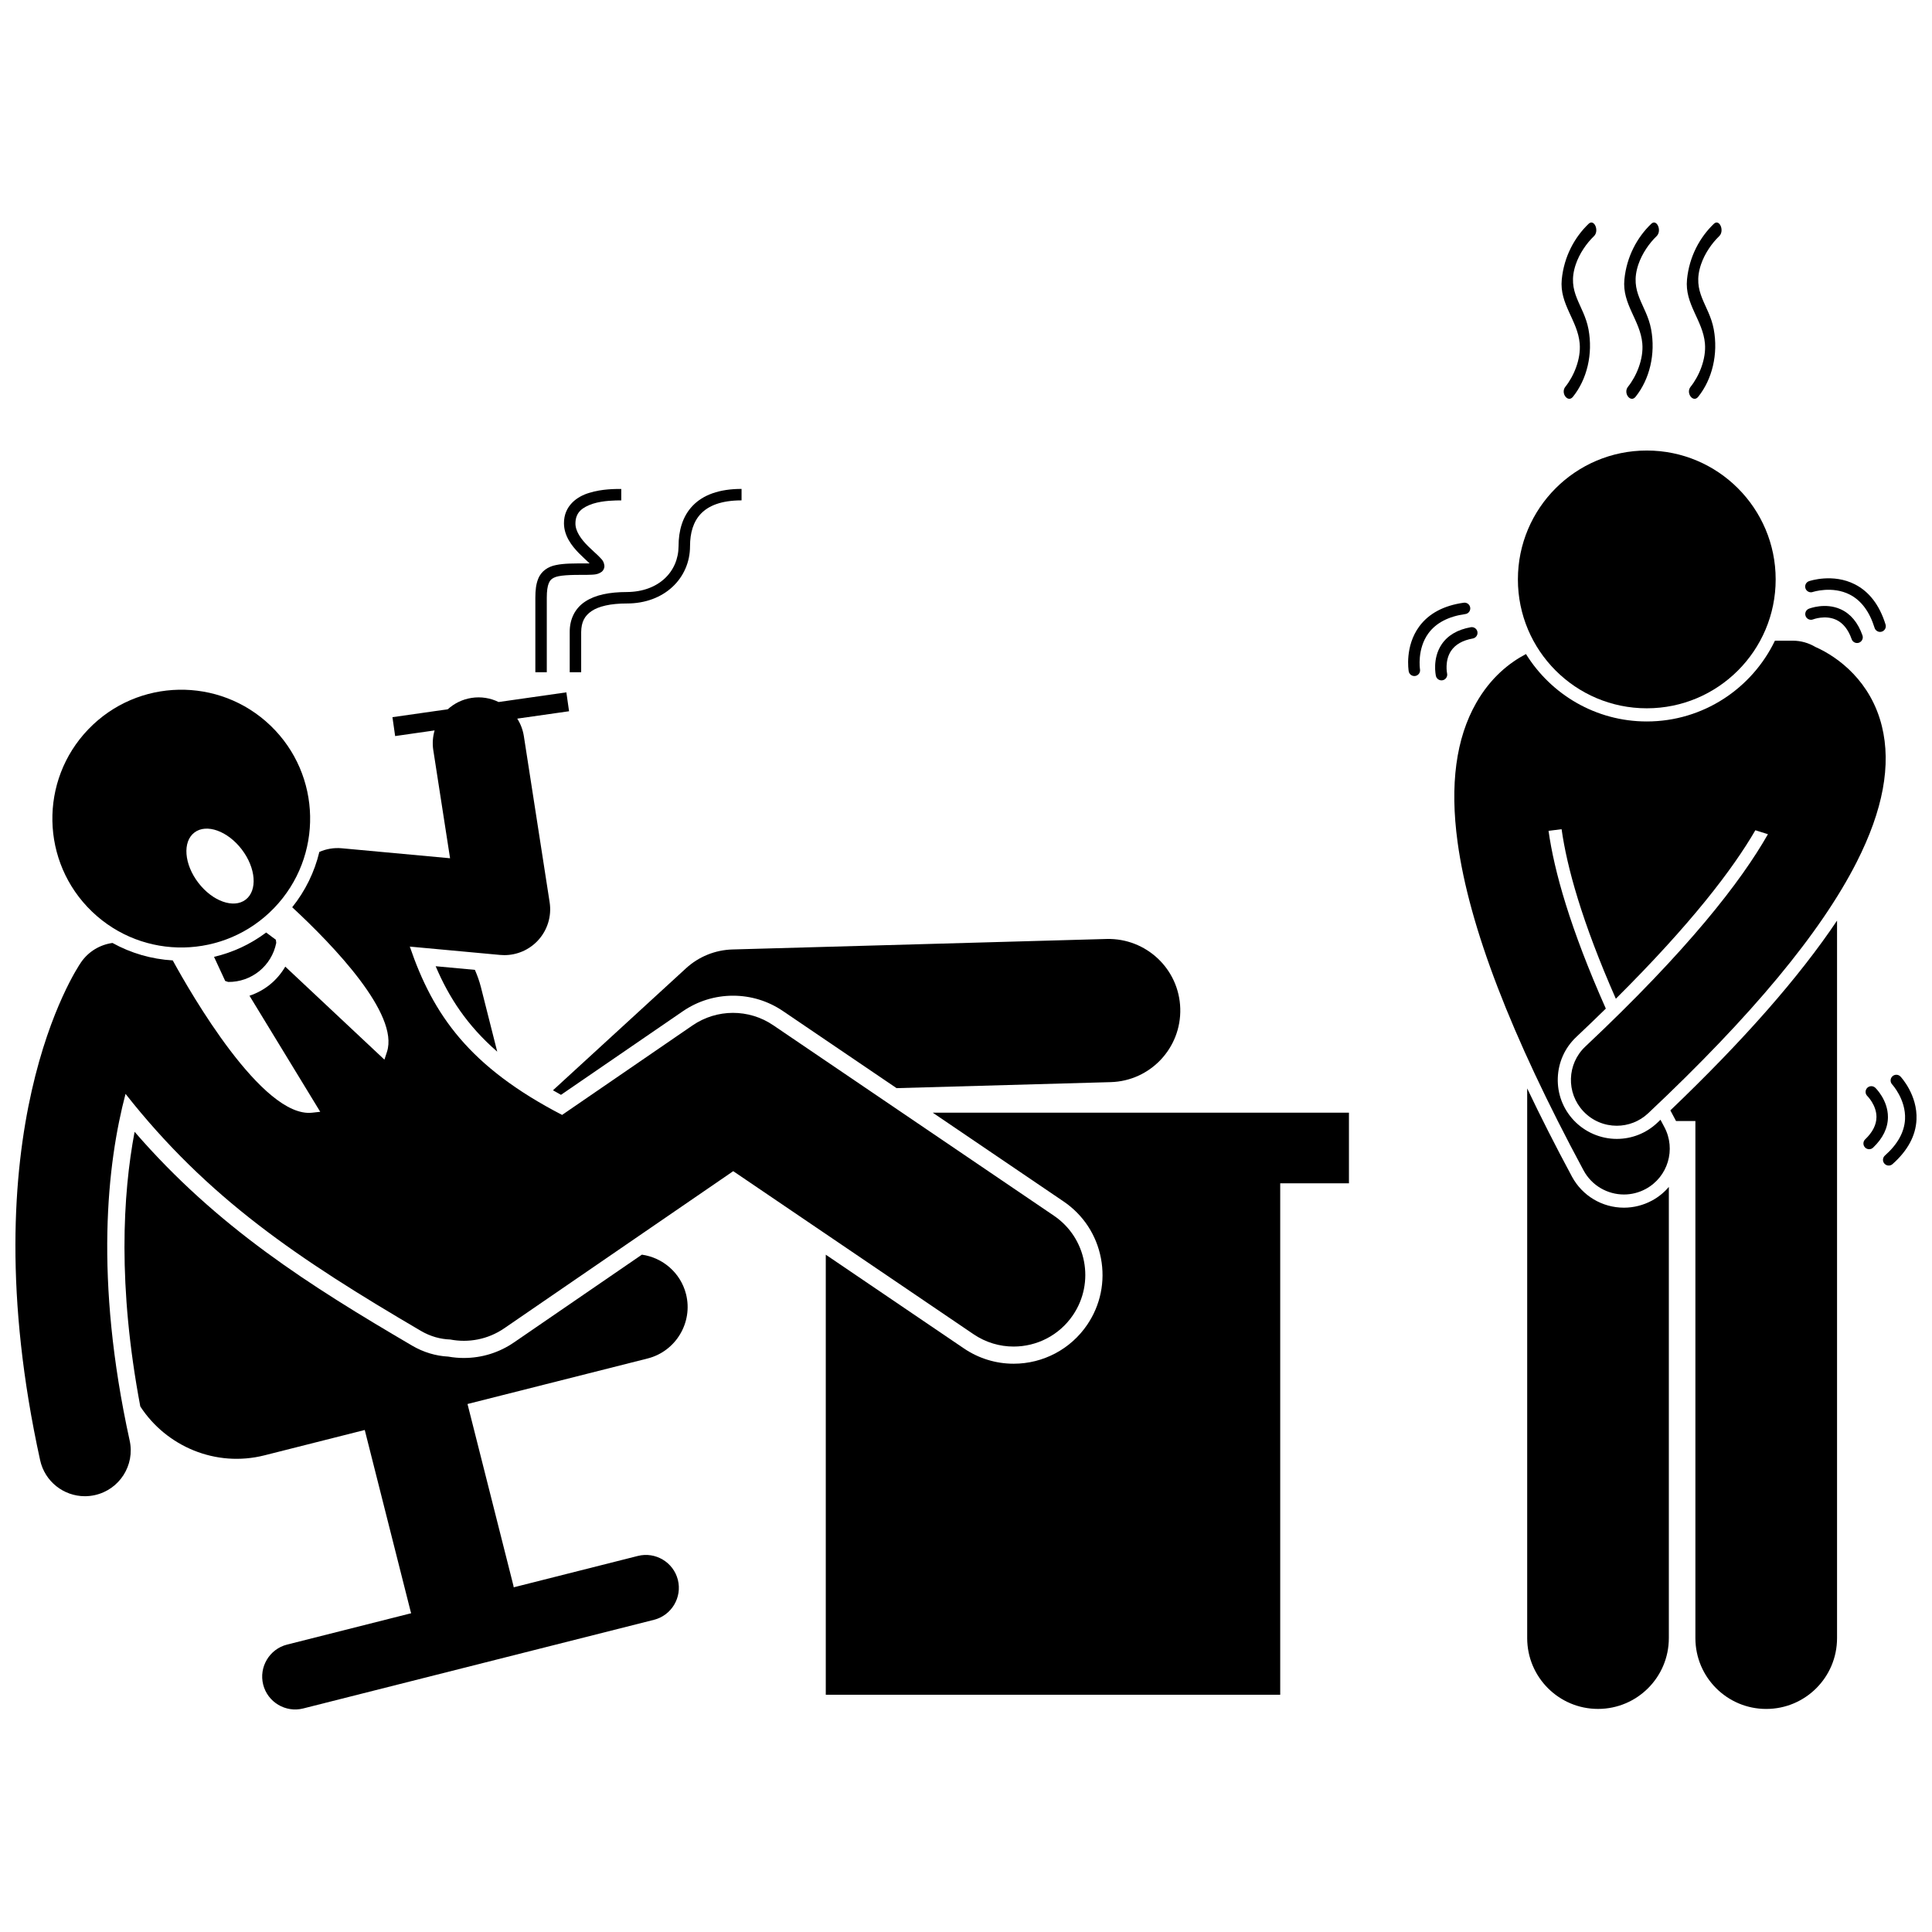
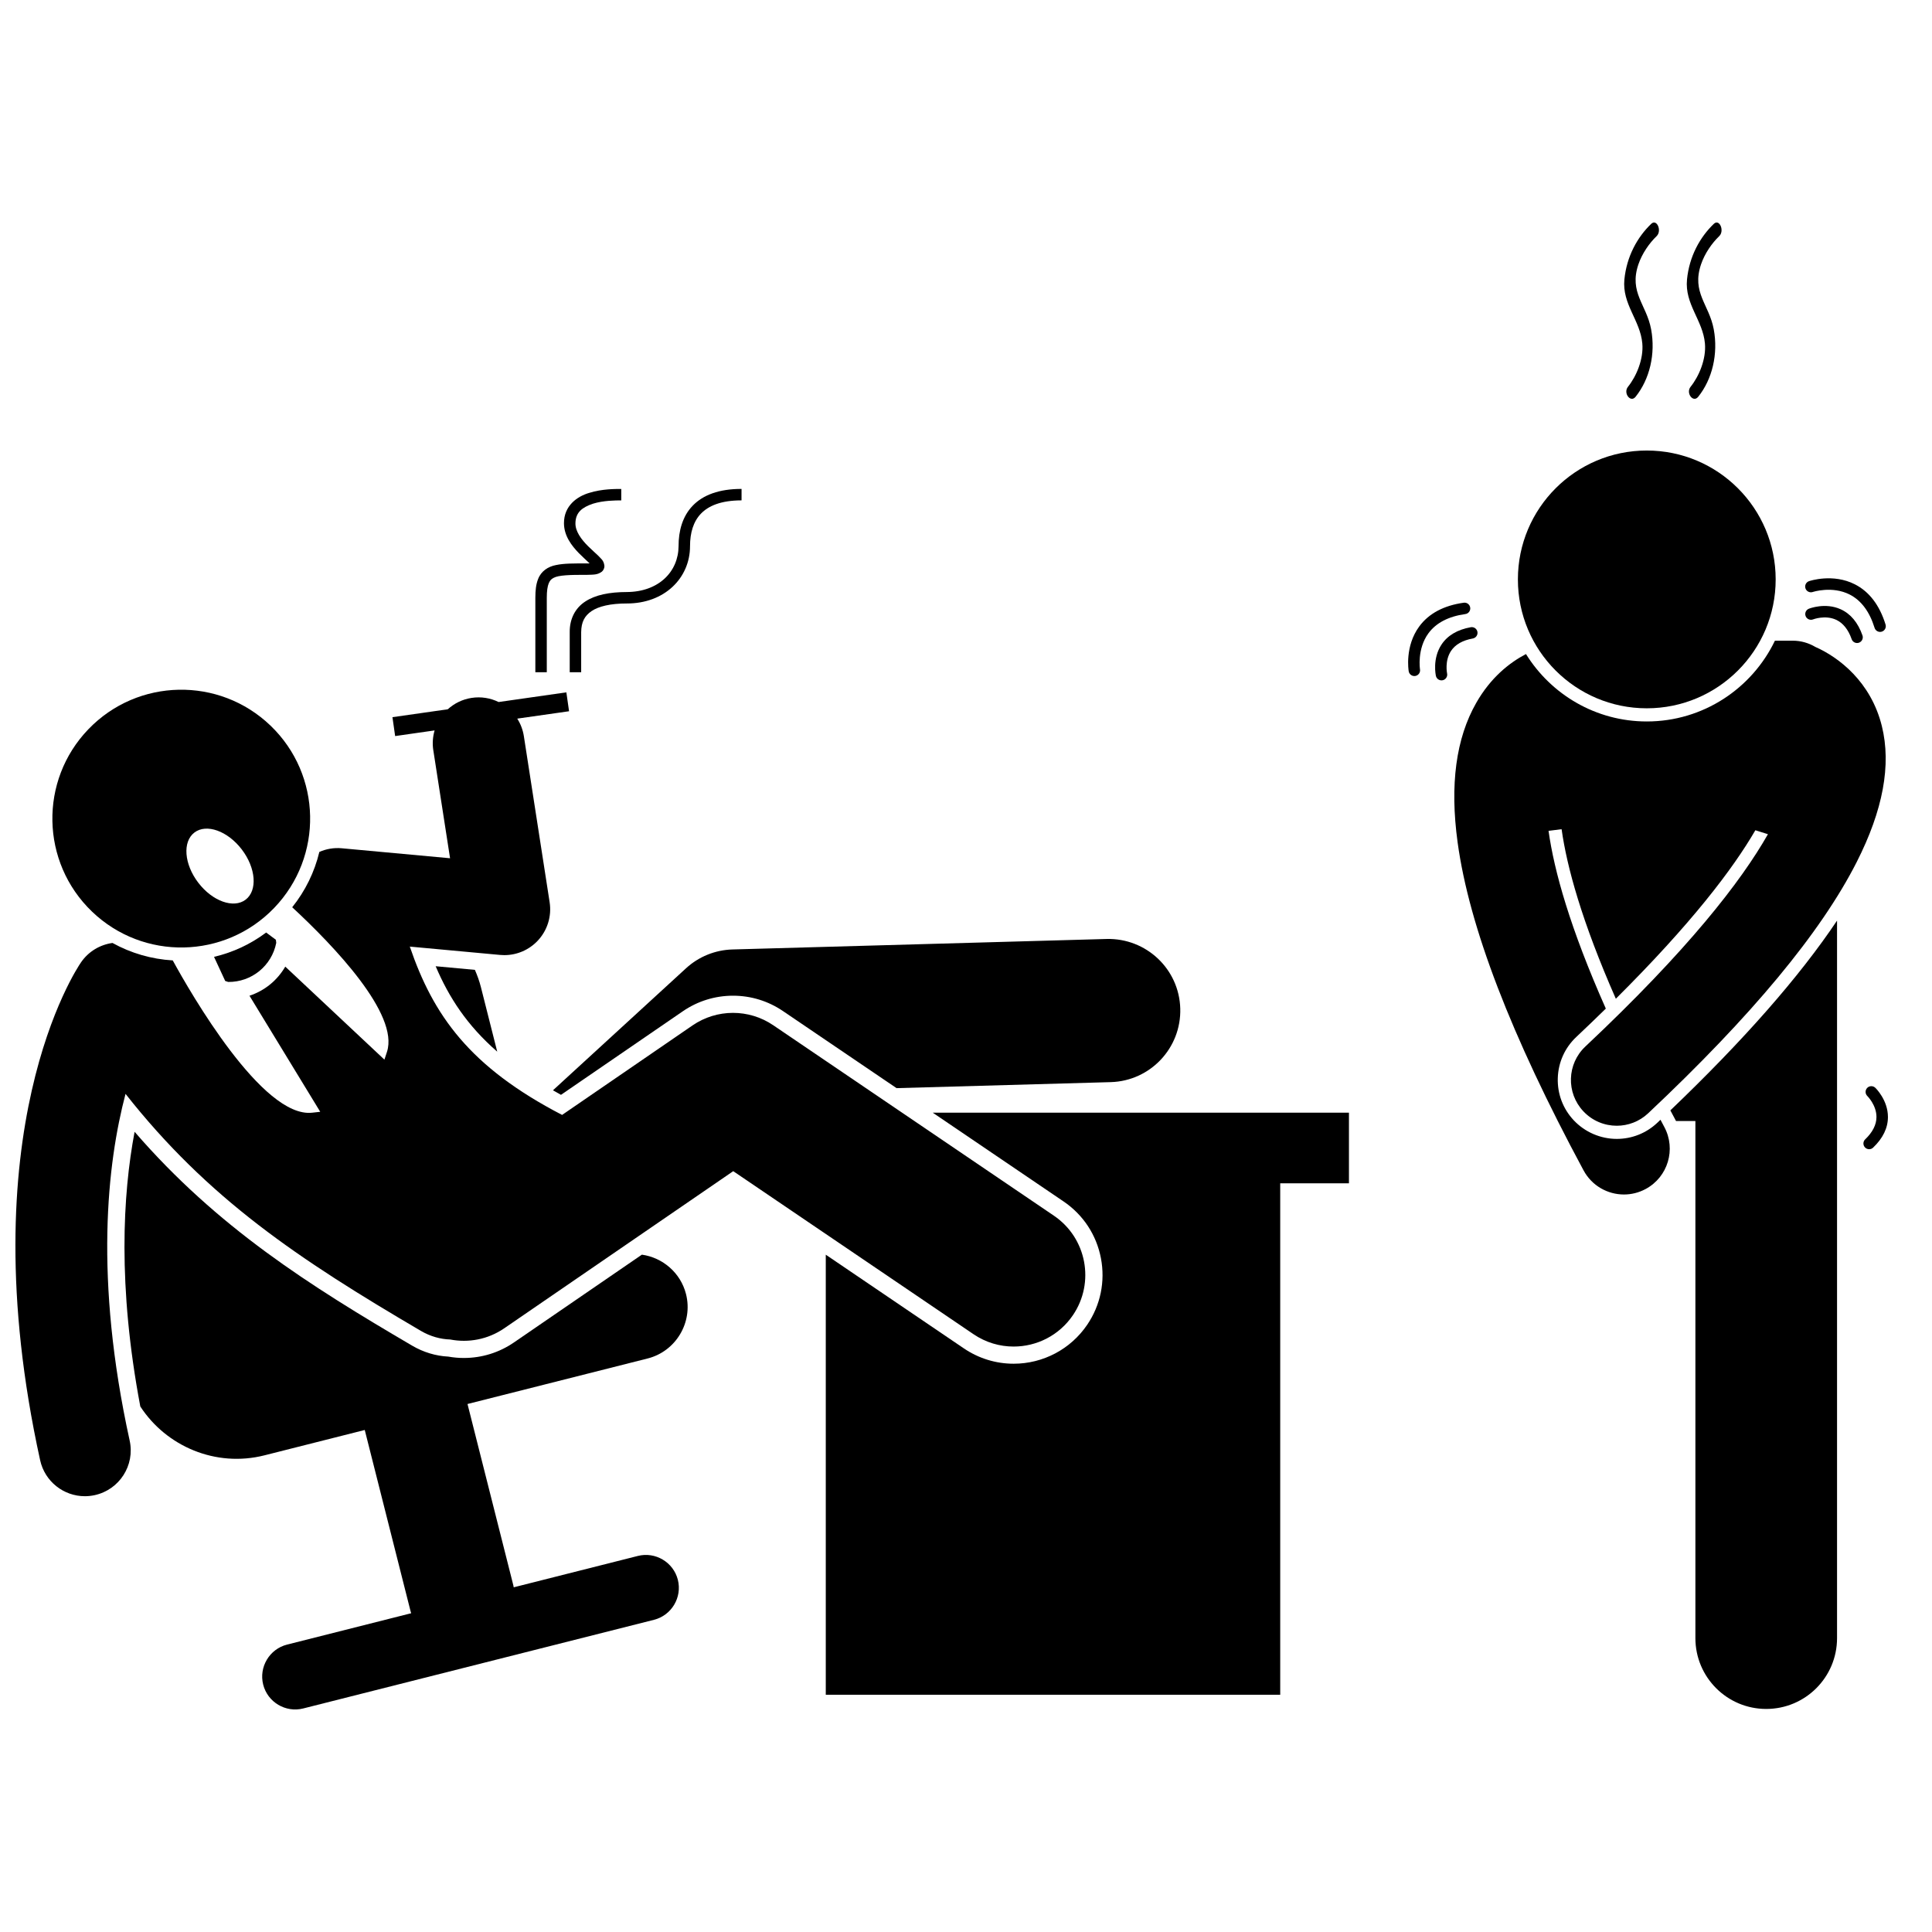
<svg xmlns="http://www.w3.org/2000/svg" width="800px" height="800px" version="1.1" viewBox="144 144 512 512">
  <defs>
    <clipPath id="b">
      <path d="m148.09 327h283.91v214h-283.91z" />
    </clipPath>
    <clipPath id="a">
-       <path d="m643 428h8.902v25h-8.902z" />
-     </clipPath>
+       </clipPath>
  </defs>
  <path d="m324.95 412c3.934-2.699 8.539-4.129 13.312-4.129 4.731 0 9.301 1.402 13.215 4.059l30.121 20.438 56.746-1.594c10.477-0.293 18.73-9.023 18.438-19.5-0.293-10.473-9.008-18.684-19.5-18.438l-99.18 2.781c-4.562 0.129-8.926 1.898-12.293 4.981l-35.273 32.344c0.703 0.402 1.398 0.801 2.133 1.199z" />
  <path d="m425.86 462.4c5.199 3.527 8.715 8.871 9.898 15.043 1.18 6.172-0.109 12.438-3.641 17.637-4.387 6.461-11.672 10.32-19.488 10.32-4.715 0-9.281-1.406-13.195-4.062l-36.594-24.832v116.62h120.43v-135.53h18.215v-18.723h-110.3z" />
  <path d="m266.94 503.88c-1.383 0-2.773-0.121-4.141-0.367-3.32-0.164-6.621-1.164-9.578-2.902-27.164-15.918-51.645-31.355-73.551-56.672-3.144 16.652-4.516 40.867 1.512 72.789 6.891 10.59 20.012 16.211 32.895 12.953l26.586-6.719 12.137 48.016c0.047 0.188 0.113 0.363 0.168 0.547l-32.898 8.312c-4.656 1.176-7.5 5.949-6.324 10.602 1.176 4.656 5.945 7.5 10.602 6.324l92.969-23.496c4.656-1.176 7.5-5.949 6.324-10.602-1.176-4.656-5.949-7.5-10.602-6.324l-32.898 8.312c-0.039-0.188-0.062-0.371-0.109-0.559l-12.137-48.016 0.152-0.039 47.586-12.027c7.488-1.895 12.066-9.566 10.172-17.055-1.438-5.684-6.207-9.684-11.699-10.457l-33.883 23.25c-3.93 2.703-8.523 4.129-13.281 4.129z" />
  <path d="m275.77 422.7-4.328-17.117c-0.402-1.59-0.957-3.102-1.59-4.562l-10.398-0.961c3.543 8.324 8.348 15.699 16.316 22.641z" />
  <g clip-path="url(#b)">
    <path d="m258.83 342.81 4.441 28.637-28.711-2.648c-2.098-0.191-4.117 0.18-5.93 0.969-1.277 5.332-3.715 10.324-7.191 14.664 11.023 10.219 28.375 28.316 25.113 38.32-0.238 0.727-0.457 1.406-0.676 2.062l-26.273-24.648c-1.062 1.812-2.422 3.418-4.027 4.723l-0.008 0.008c-1.605 1.309-3.457 2.316-5.453 2.984l18.75 30.758c-0.688 0.078-1.398 0.156-2.156 0.238-13.176 1.441-32.23-31.77-36.93-40.359-5.656-0.332-11.09-1.922-15.973-4.625-3.254 0.453-6.316 2.207-8.328 5.125-1.234 1.789-29.973 44.812-10.844 131.95 1.246 5.676 6.269 9.543 11.852 9.543 0.863 0 1.738-0.094 2.617-0.285 6.551-1.438 10.699-7.914 9.258-14.465-9.449-43.043-5.941-73.496-1.094-91.875 21.848 27.734 45.719 43.73 78.262 62.805 2.516 1.48 5.215 2.211 7.777 2.289 4.812 0.93 9.977 0.012 14.336-2.977l60.672-41.633 63.672 43.203c3.262 2.215 6.969 3.277 10.637 3.277 6.078 0 12.051-2.914 15.719-8.324 5.883-8.672 3.625-20.473-5.047-26.355l-74.383-50.477c-6.465-4.387-14.953-4.363-21.391 0.055l-34.559 23.715c-24.605-12.746-34.176-26.508-40.359-44.609l23.941 2.211c0.375 0.035 0.746 0.051 1.117 0.051 3.332 0 6.543-1.375 8.848-3.828 2.562-2.727 3.727-6.481 3.152-10.18l-6.832-44.023c-0.266-1.707-0.879-3.273-1.75-4.644l13.73-1.957-0.715-5.008-11.457 1.637-6.496 0.926c-2.152-1.051-4.633-1.484-7.176-1.09-2.441 0.379-4.594 1.465-6.297 3.012l-6.445 0.922-8.219 1.172 0.715 5.008 5.633-0.809 4.824-0.688c-0.48 1.652-0.629 3.43-0.348 5.246z" />
  </g>
  <path d="m217.11 393.05-2.578-1.922c-4.133 3.098-8.812 5.277-13.812 6.449l2.961 6.387 0.785 0.262c3.09 0.035 5.973-1.027 8.246-2.871 2.269-1.848 3.902-4.457 4.496-7.492z" />
  <path d="m586.66 438.26c0.484 0.91 0.965 1.82 1.465 2.746 0.012 0.023 0.02 0.047 0.035 0.074h5.137v137.04c0 10.367 8.406 18.77 18.77 18.77 10.367 0 18.77-8.398 18.77-18.77v-190.15c-10.043 14.984-24.746 31.707-44.176 50.293z" />
-   <path d="m581.76 462.18c-2.266 1.219-4.824 1.867-7.391 1.867h-0.004c-5.769 0-11.051-3.156-13.781-8.234-4.379-8.141-8.316-15.918-11.863-23.371v145.67c0 10.367 8.406 18.77 18.77 18.77 10.367 0 18.77-8.398 18.77-18.77v-119.57c-1.242 1.465-2.754 2.707-4.5 3.644z" />
  <path d="m563.66 454.16c2.191 4.078 6.379 6.394 10.707 6.394 1.941 0 3.91-0.469 5.742-1.453 5.91-3.176 8.121-10.543 4.945-16.449-0.348-0.648-0.668-1.266-1.008-1.906-0.293 0.277-0.574 0.551-0.871 0.828-2.91 2.738-6.715 4.246-10.711 4.246-4.297 0-8.449-1.793-11.395-4.922-2.863-3.043-4.367-7.016-4.238-11.191 0.129-4.176 1.871-8.051 4.914-10.91 2.754-2.59 5.332-5.078 7.816-7.508-9.461-21.293-13.691-36.449-15.18-47.109l3.461-0.434c1.398 9.969 5.328 24.383 14.371 44.93 20.027-19.914 31.031-34.41 36.977-44.652l3.332 1.047c-7.106 12.5-21.141 30.641-48.387 56.27-4.887 4.594-5.121 12.281-0.523 17.168 2.391 2.543 5.617 3.824 8.848 3.824 2.984 0 5.973-1.094 8.316-3.297 27.43-25.801 45.762-47.867 55.262-66.57 7-13.785 9.211-25.75 6.68-36.027-2.891-11.742-11.391-18.246-17.645-21.004-1.75-1.039-3.789-1.648-5.973-1.648h-4.727c-6.074 12.652-19.012 21.406-33.957 21.406-13.508 0-25.371-7.156-32.016-17.867-4.484 2.356-9.383 6.293-13.168 12.914-5.379 9.41-7.043 21.684-4.953 36.969 3.055 22.367 14.141 51.188 33.379 86.953z" />
  <path d="m614.57 297.55c0 18.863-15.293 34.156-34.156 34.156s-34.156-15.293-34.156-34.156c0-18.867 15.293-34.156 34.156-34.156s34.156 15.289 34.156 34.156" />
  <path d="m216.66 384.61c13.07-13.602 12.645-35.223-0.953-48.297-13.602-13.074-35.223-12.645-48.297 0.953-13.074 13.602-12.645 35.223 0.953 48.297 13.602 13.074 35.223 12.648 48.297-0.953zm-21.141-19.98c3.188-2.434 8.809-0.422 12.559 4.488 3.75 4.914 4.207 10.867 1.023 13.297-3.188 2.434-8.809 0.422-12.559-4.492-3.754-4.91-4.211-10.863-1.023-13.293z" />
-   <path d="m566.42 206.58c1.469-1.41 0.055-4.688-1.43-3.262-3.703 3.559-6.5 8.629-7.106 14.73-0.652 6.578 4.203 10.797 4.75 16.973 0.367 4.156-1.574 8.707-3.797 11.477-1.34 1.664 0.668 4.328 2 2.668 3.727-4.633 5.356-11.34 4.125-17.922-1.227-6.551-5.894-9.703-3.371-17.168 0.98-2.906 2.891-5.633 4.828-7.496z" />
  <path d="m583.02 206.58c1.469-1.41 0.055-4.688-1.43-3.262-3.703 3.559-6.5 8.629-7.109 14.73-0.648 6.578 4.203 10.797 4.75 16.973 0.367 4.156-1.574 8.707-3.797 11.477-1.34 1.664 0.668 4.328 2 2.668 3.727-4.633 5.356-11.34 4.125-17.922-1.223-6.551-5.894-9.703-3.371-17.168 0.988-2.906 2.894-5.633 4.832-7.496z" />
  <path d="m599.61 206.58c1.469-1.41 0.059-4.688-1.426-3.262-3.703 3.559-6.5 8.629-7.109 14.73-0.652 6.578 4.203 10.797 4.75 16.973 0.367 4.156-1.574 8.707-3.797 11.477-1.34 1.664 0.668 4.328 2.004 2.668 3.727-4.633 5.352-11.34 4.125-17.922-1.223-6.551-5.894-9.703-3.371-17.168 0.98-2.906 2.891-5.633 4.824-7.496z" />
-   <path d="m527.49 322.45c-0.008-0.031-0.688-3.336 1.051-5.953 1.129-1.699 3.066-2.805 5.766-3.289 0.824-0.148 1.375-0.938 1.227-1.762-0.148-0.824-0.941-1.375-1.762-1.227-3.543 0.637-6.156 2.184-7.758 4.598-2.473 3.731-1.527 8.117-1.484 8.301 0.156 0.707 0.785 1.184 1.48 1.184 0.109 0 0.223-0.012 0.336-0.035 0.812-0.184 1.328-0.996 1.145-1.816z" />
+   <path d="m527.49 322.45c-0.008-0.031-0.688-3.336 1.051-5.953 1.129-1.699 3.066-2.805 5.766-3.289 0.824-0.148 1.375-0.938 1.227-1.762-0.148-0.824-0.941-1.375-1.762-1.227-3.543 0.637-6.156 2.184-7.758 4.598-2.473 3.731-1.527 8.117-1.484 8.301 0.156 0.707 0.785 1.184 1.48 1.184 0.109 0 0.223-0.012 0.336-0.035 0.812-0.184 1.328-0.996 1.145-1.816" />
  <path d="m533.62 305.02c-0.117-0.832-0.895-1.418-1.715-1.293-5.312 0.742-9.289 2.871-11.809 6.316-3.84 5.246-2.82 11.586-2.773 11.852 0.125 0.742 0.766 1.262 1.492 1.262 0.082 0 0.168-0.008 0.254-0.02 0.824-0.137 1.383-0.918 1.246-1.746-0.008-0.055-0.84-5.387 2.246-9.582 2.023-2.746 5.309-4.453 9.766-5.078 0.832-0.109 1.41-0.879 1.293-1.711z" />
  <path d="m631.79 305.46c-4.074-1.844-8.254-0.207-8.43-0.137-0.777 0.312-1.152 1.191-0.84 1.969 0.309 0.781 1.191 1.156 1.969 0.852 0.031-0.012 3.195-1.227 6.078 0.094 1.844 0.844 3.238 2.574 4.144 5.152 0.219 0.625 0.805 1.016 1.43 1.016 0.168 0 0.336-0.027 0.504-0.086 0.789-0.281 1.207-1.145 0.926-1.934-1.195-3.402-3.141-5.731-5.781-6.926z" />
  <path d="m642.24 311.46c0.148 0 0.301-0.023 0.449-0.066 0.801-0.246 1.25-1.098 1-1.898-1.586-5.125-4.32-8.707-8.129-10.645-5.793-2.949-11.887-0.926-12.145-0.84-0.793 0.27-1.215 1.129-0.945 1.922 0.266 0.789 1.125 1.215 1.922 0.953 0.051-0.02 5.18-1.691 9.816 0.684 3.035 1.555 5.246 4.523 6.578 8.824 0.207 0.648 0.805 1.066 1.453 1.066z" />
  <path d="m640.97 432.27c-0.605-0.582-1.566-0.559-2.148 0.043-0.578 0.605-0.559 1.566 0.047 2.148 0.023 0.023 2.414 2.402 2.414 5.547 0 2.039-1.008 4.031-2.988 5.926-0.605 0.578-0.629 1.539-0.047 2.148 0.297 0.312 0.695 0.469 1.098 0.469 0.379 0 0.758-0.141 1.051-0.422 2.602-2.488 3.926-5.219 3.926-8.117-0.004-4.481-3.215-7.613-3.352-7.742z" />
  <g clip-path="url(#a)">
-     <path d="m645.51 429.23c-0.613 0.57-0.645 1.531-0.074 2.144 0.035 0.039 3.676 4.027 3.418 9.227-0.168 3.406-1.961 6.644-5.332 9.629-0.629 0.555-0.688 1.516-0.129 2.144 0.301 0.34 0.719 0.512 1.137 0.512 0.355 0 0.715-0.125 1.004-0.383 4.019-3.559 6.156-7.523 6.356-11.789 0.301-6.496-4.051-11.215-4.238-11.414-0.574-0.609-1.531-0.637-2.141-0.07z" />
-   </g>
+     </g>
  <path d="m300.76 305.95c1.875-1.266 5.012-2.031 9.402-2.023 4.894 0.004 9.086-1.641 12.043-4.391 2.957-2.742 4.664-6.586 4.66-10.789 0.004-3.562 0.883-6.535 2.894-8.625 2.012-2.086 5.324-3.512 10.762-3.519v-3.035c-5.941-0.008-10.215 1.605-12.949 4.453-2.734 2.84-3.75 6.699-3.746 10.727-0.039 6.727-5.238 12.086-13.664 12.145-4.715 0.008-8.406 0.762-11.086 2.531-2.699 1.762-4.129 4.691-4.094 8.09v10.629h3.035s0.004-4.555 0-10.629c0.039-2.664 0.887-4.285 2.742-5.562z" />
  <path d="m291.37 293.74c-2.121 0.395-3.988 1.629-4.773 3.723-0.539 1.355-0.723 2.953-0.723 4.953v19.73h3.031v-19.73c-0.004-1.801 0.195-3.055 0.512-3.824 0.328-0.777 0.66-1.121 1.309-1.461 1.293-0.703 4.258-0.816 8.809-0.789 1.828-0.066 2.801 0.02 3.977-0.855 0.387-0.32 0.695-0.953 0.668-1.492-0.168-1.551-0.945-1.934-1.668-2.754-0.766-0.734-1.703-1.547-2.621-2.457-1.855-1.828-3.43-3.984-3.394-6.102 0.031-2.949 1.84-4.242 4.625-5.191 2.738-0.863 6.027-0.883 7.519-0.879v-3.035c-1.547 0.004-5.09-0.02-8.422 1.02-3.281 0.941-6.793 3.449-6.762 8.09 0.027 3.352 2.039 5.918 3.914 7.871 1.043 1.043 2.133 2.039 2.883 2.746-0.219 0.008-0.457 0.012-0.723 0.012-3.414-0.004-6.016-0.027-8.16 0.426z" />
</svg>